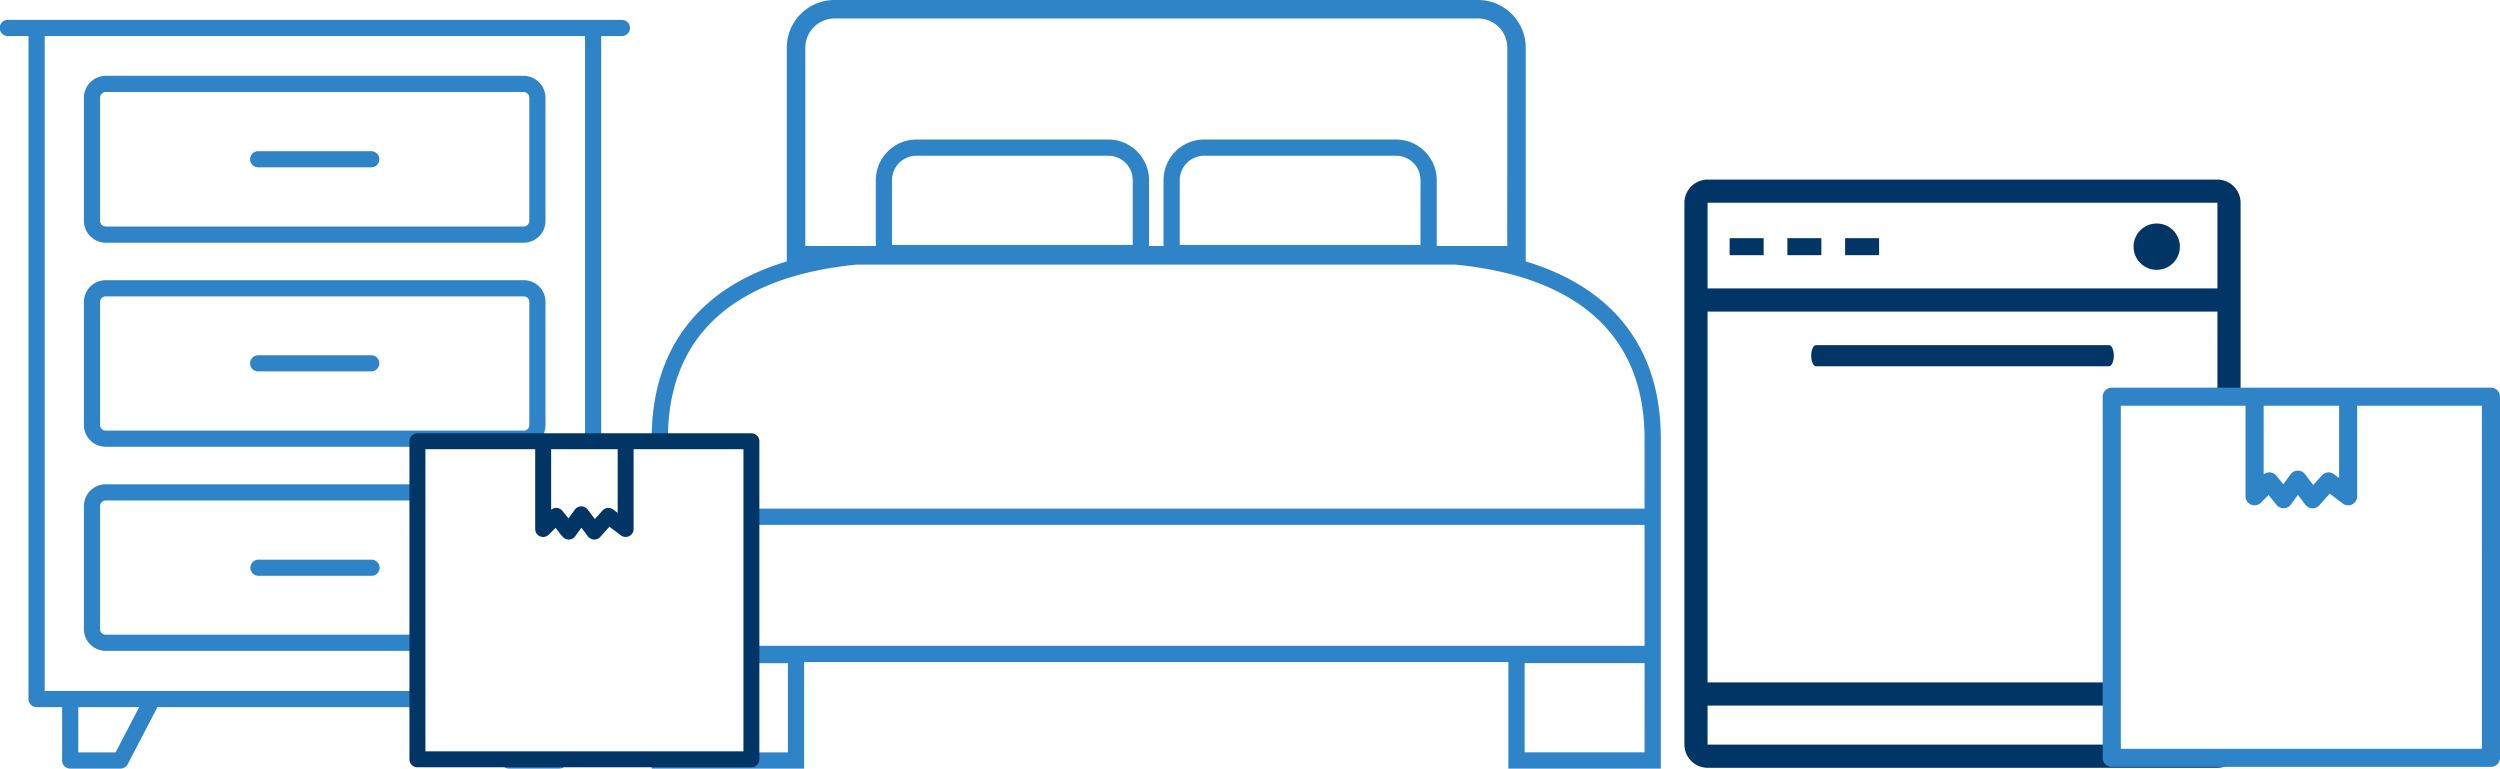
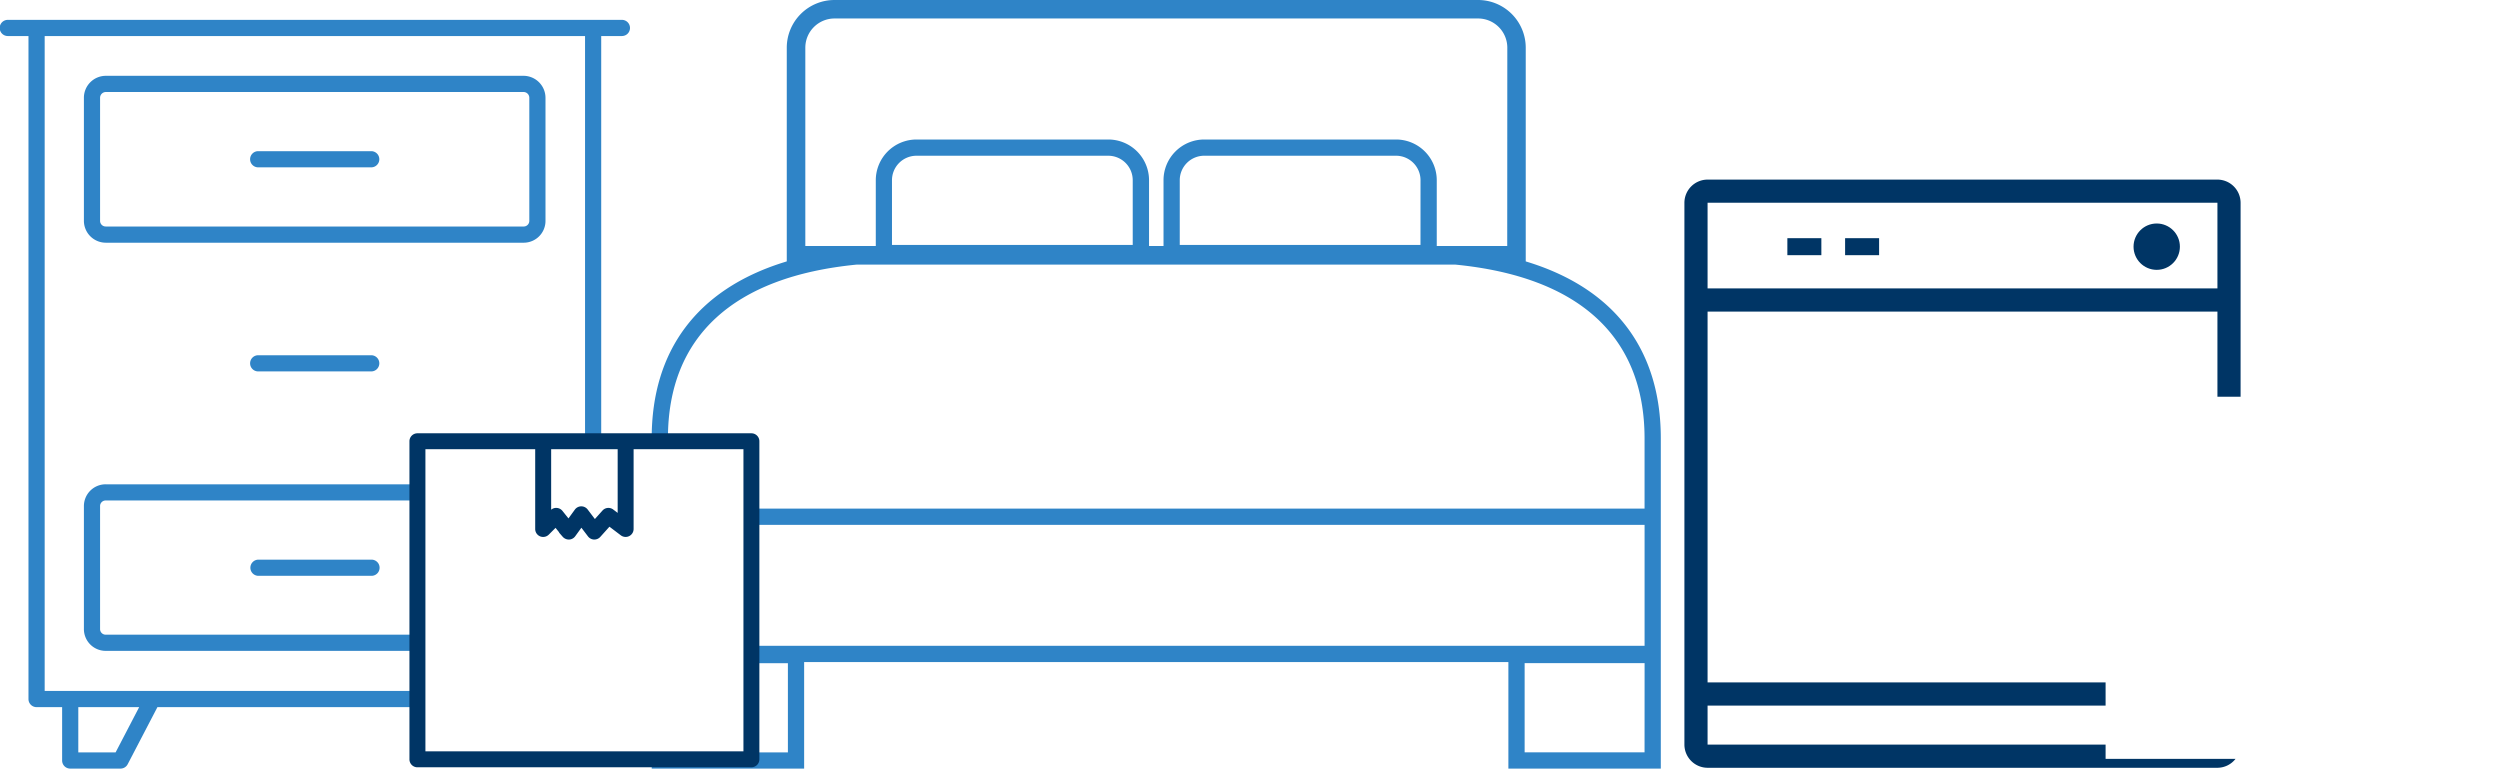
<svg xmlns="http://www.w3.org/2000/svg" width="258.986" height="79.621" viewBox="0 0 258.986 79.621">
  <defs>
    <style>.a,.d{fill:#2f84c7;}.b,.c{fill:#003565;}.b{stroke:#003565;stroke-width:0.528px;}.b,.d{stroke-miterlimit:10;}.d{stroke:#2f84c7;stroke-width:0.599px;}</style>
  </defs>
  <g transform="translate(-39.164 -31.172)">
    <g transform="translate(39.164 33.23)">
      <path class="a" d="M76.428,46.111H64.718a.838.838,0,0,0,0,1.676h11.71a.838.838,0,0,0,0-1.676Z" transform="translate(-37.971 -32.509)" />
      <path class="a" d="M93.042,38.664H49.719a2.273,2.273,0,0,0-2.263,2.278V53.674a2.273,2.273,0,0,0,2.263,2.279H93.042a2.258,2.258,0,0,0,2.232-2.279V40.942A2.285,2.285,0,0,0,93.042,38.664Zm.556,15.01a.582.582,0,0,1-.556.6H49.719a.583.583,0,0,1-.588-.6V40.942a.6.6,0,0,1,.588-.6H93.042a.6.6,0,0,1,.556.6Z" transform="translate(-38.764 -32.868)" />
      <path class="a" d="M81.847,102.657H43.792V34.81H99.771V76.789h1.675V34.81h2.115a.838.838,0,1,0,0-1.675H40a.838.838,0,1,0,0,1.675h2.114v68.685a.838.838,0,0,0,.838.838H45.6v5.528a.837.837,0,0,0,.839.838h5.208a.837.837,0,0,0,.743-.45l3.082-5.916H81.847Zm-30.709,6.366H47.275v-4.691h6.306Z" transform="translate(-39.164 -33.135)" />
      <path class="a" d="M47.456,94.043a2.257,2.257,0,0,0,2.263,2.245H81.447V94.612H49.719a.579.579,0,0,1-.588-.569V81.277a.58.58,0,0,1,.588-.569H81.447V79.033H49.719a2.256,2.256,0,0,0-2.263,2.244Z" transform="translate(-38.764 -30.92)" />
-       <path class="a" d="M88.216,105.676l.559,1.072a.836.836,0,0,0,.742.45h5.209a.837.837,0,0,0,.838-.838v-.685Z" transform="translate(-36.797 -29.635)" />
      <path class="a" d="M64.718,86.48a.838.838,0,0,0,0,1.675h11.71a.838.838,0,1,0,0-1.675Z" transform="translate(-37.971 -30.561)" />
      <path class="a" d="M64.718,67.955h11.71a.838.838,0,0,0,0-1.676H64.718a.838.838,0,0,0,0,1.676Z" transform="translate(-37.971 -31.536)" />
-       <path class="a" d="M47.456,73.875a2.256,2.256,0,0,0,2.263,2.244H81.447v-.571H94.514a2.233,2.233,0,0,0,.76-1.673V61.109a2.241,2.241,0,0,0-2.232-2.245H49.719a2.257,2.257,0,0,0-2.263,2.245Zm1.675-12.766a.579.579,0,0,1,.588-.569H93.042a.569.569,0,0,1,.556.569V73.875a.57.57,0,0,1-.556.569H49.719a.58.58,0,0,1-.588-.569Z" transform="translate(-38.764 -31.894)" />
    </g>
    <path class="a" d="M194.481,58.366l-.367-.115V36.111a4.945,4.945,0,0,0-4.94-4.939H122.5a4.945,4.945,0,0,0-4.939,4.939V58.25l-.367.115c-8.913,2.816-13.626,9.114-13.626,18.214v.866h1.683V76.58c0-10.535,6.775-16.761,19.593-18l61.934,0c12.869,1.246,19.645,7.472,19.645,18.007v7.273H113.337v1.682h93.088V98.075H113.337v1.8h4.341v9.239h-4.341v.16h-9.768v1.522H119.36V99.757h72.956v11.036h15.79V76.58C208.106,67.479,203.394,61.181,194.481,58.366ZM153.4,56.546h-24.94V49.84A2.537,2.537,0,0,1,131,47.306h19.873A2.537,2.537,0,0,1,153.4,49.84Zm29.81,0H158.272V49.84a2.537,2.537,0,0,1,2.534-2.535h19.874a2.537,2.537,0,0,1,2.534,2.535Zm8.986.112h-7.3V49.84a4.221,4.221,0,0,0-4.216-4.216H160.806a4.221,4.221,0,0,0-4.216,4.216v6.818h-1.5V49.84a4.222,4.222,0,0,0-4.217-4.216H131a4.222,4.222,0,0,0-4.217,4.216v6.818h-7.3V36.111a3.028,3.028,0,0,1,3.025-3.024h66.672a3.028,3.028,0,0,1,3.025,3.024Zm14.226,52.452H194V99.871h12.427Z" transform="translate(3.108 0)" />
    <path class="b" d="M115.041,74.245h-34.6a.561.561,0,0,0-.562.561v32.949a.561.561,0,0,0,.562.562h34.6a.561.561,0,0,0,.561-.562V74.806A.561.561,0,0,0,115.041,74.245Zm-13.591,1.123v7.391l-.884-.671a.562.562,0,0,0-.758.073l-1,1.117-.942-1.244a.564.564,0,0,0-.448-.222h-.006a.565.565,0,0,0-.449.232l-.864,1.19-.838-1.048a.565.565,0,0,0-.408-.211.529.529,0,0,0-.429.165l-.392.392V75.368Zm13.029,31.825H81.006V75.368h11.9V83.89a.561.561,0,0,0,.959.4l.908-.909.906,1.134a.61.61,0,0,0,.452.211.565.565,0,0,0,.442-.232l.85-1.173.9,1.182a.559.559,0,0,0,.425.221h.023a.564.564,0,0,0,.418-.187L100.3,83.3l1.373,1.041a.562.562,0,0,0,.9-.448V75.368H114.48Z" transform="translate(1.965 2.078)" />
    <g transform="translate(213.658 49.775)">
      <rect class="c" width="3.522" height="1.761" transform="translate(10.667 6.071)" />
      <rect class="c" width="3.522" height="1.761" transform="translate(16.648 6.071)" />
-       <rect class="c" width="3.522" height="1.761" transform="translate(4.687 6.071)" />
-       <path class="c" d="M249.006,65.278h-30.35c-.275,0-.5.493-.5,1.094s.225,1.1.5,1.1h30.35c.275,0,.5-.493.5-1.1S249.281,65.278,249.006,65.278Z" transform="translate(-205.021 -48.13)" />
      <circle class="c" cx="2.401" cy="2.401" r="2.401" transform="translate(46.529 4.55)" />
      <path class="c" d="M249.26,108.931v-1.478H208.027v-4.042H249.26v-2.4H208.027V62.593h52.818v8.82h2.4V51.321a2.409,2.409,0,0,0-2.4-2.4H208.027a2.408,2.408,0,0,0-2.4,2.4v56.133a2.408,2.408,0,0,0,2.4,2.4h52.818a2.389,2.389,0,0,0,1.876-.924ZM208.027,51.321h52.818v8.871H208.027Z" transform="translate(-205.626 -48.919)" />
    </g>
-     <path class="d" d="M287.173,69.769H247.889a.638.638,0,0,0-.638.638v37.41a.638.638,0,0,0,.638.638h39.283a.638.638,0,0,0,.637-.638V70.407A.638.638,0,0,0,287.173,69.769Zm-15.431,1.276v8.391l-1-.76a.637.637,0,0,0-.861.082l-1.138,1.269-1.069-1.412a.638.638,0,0,0-.508-.253h-.007a.637.637,0,0,0-.509.263l-.98,1.35-.951-1.191a.646.646,0,0,0-.463-.238.6.6,0,0,0-.486.187l-.445.446V71.045Zm14.793,36.135H248.527V71.045h13.516V80.72a.637.637,0,0,0,1.089.451l1.03-1.031,1.028,1.287a.7.7,0,0,0,.513.239.638.638,0,0,0,.5-.262l.966-1.332,1.017,1.342a.638.638,0,0,0,.482.253h.026a.639.639,0,0,0,.475-.212l1.263-1.407,1.559,1.181a.637.637,0,0,0,1.023-.508V71.045h13.517Z" transform="translate(10.041 1.862)" />
  </g>
</svg>